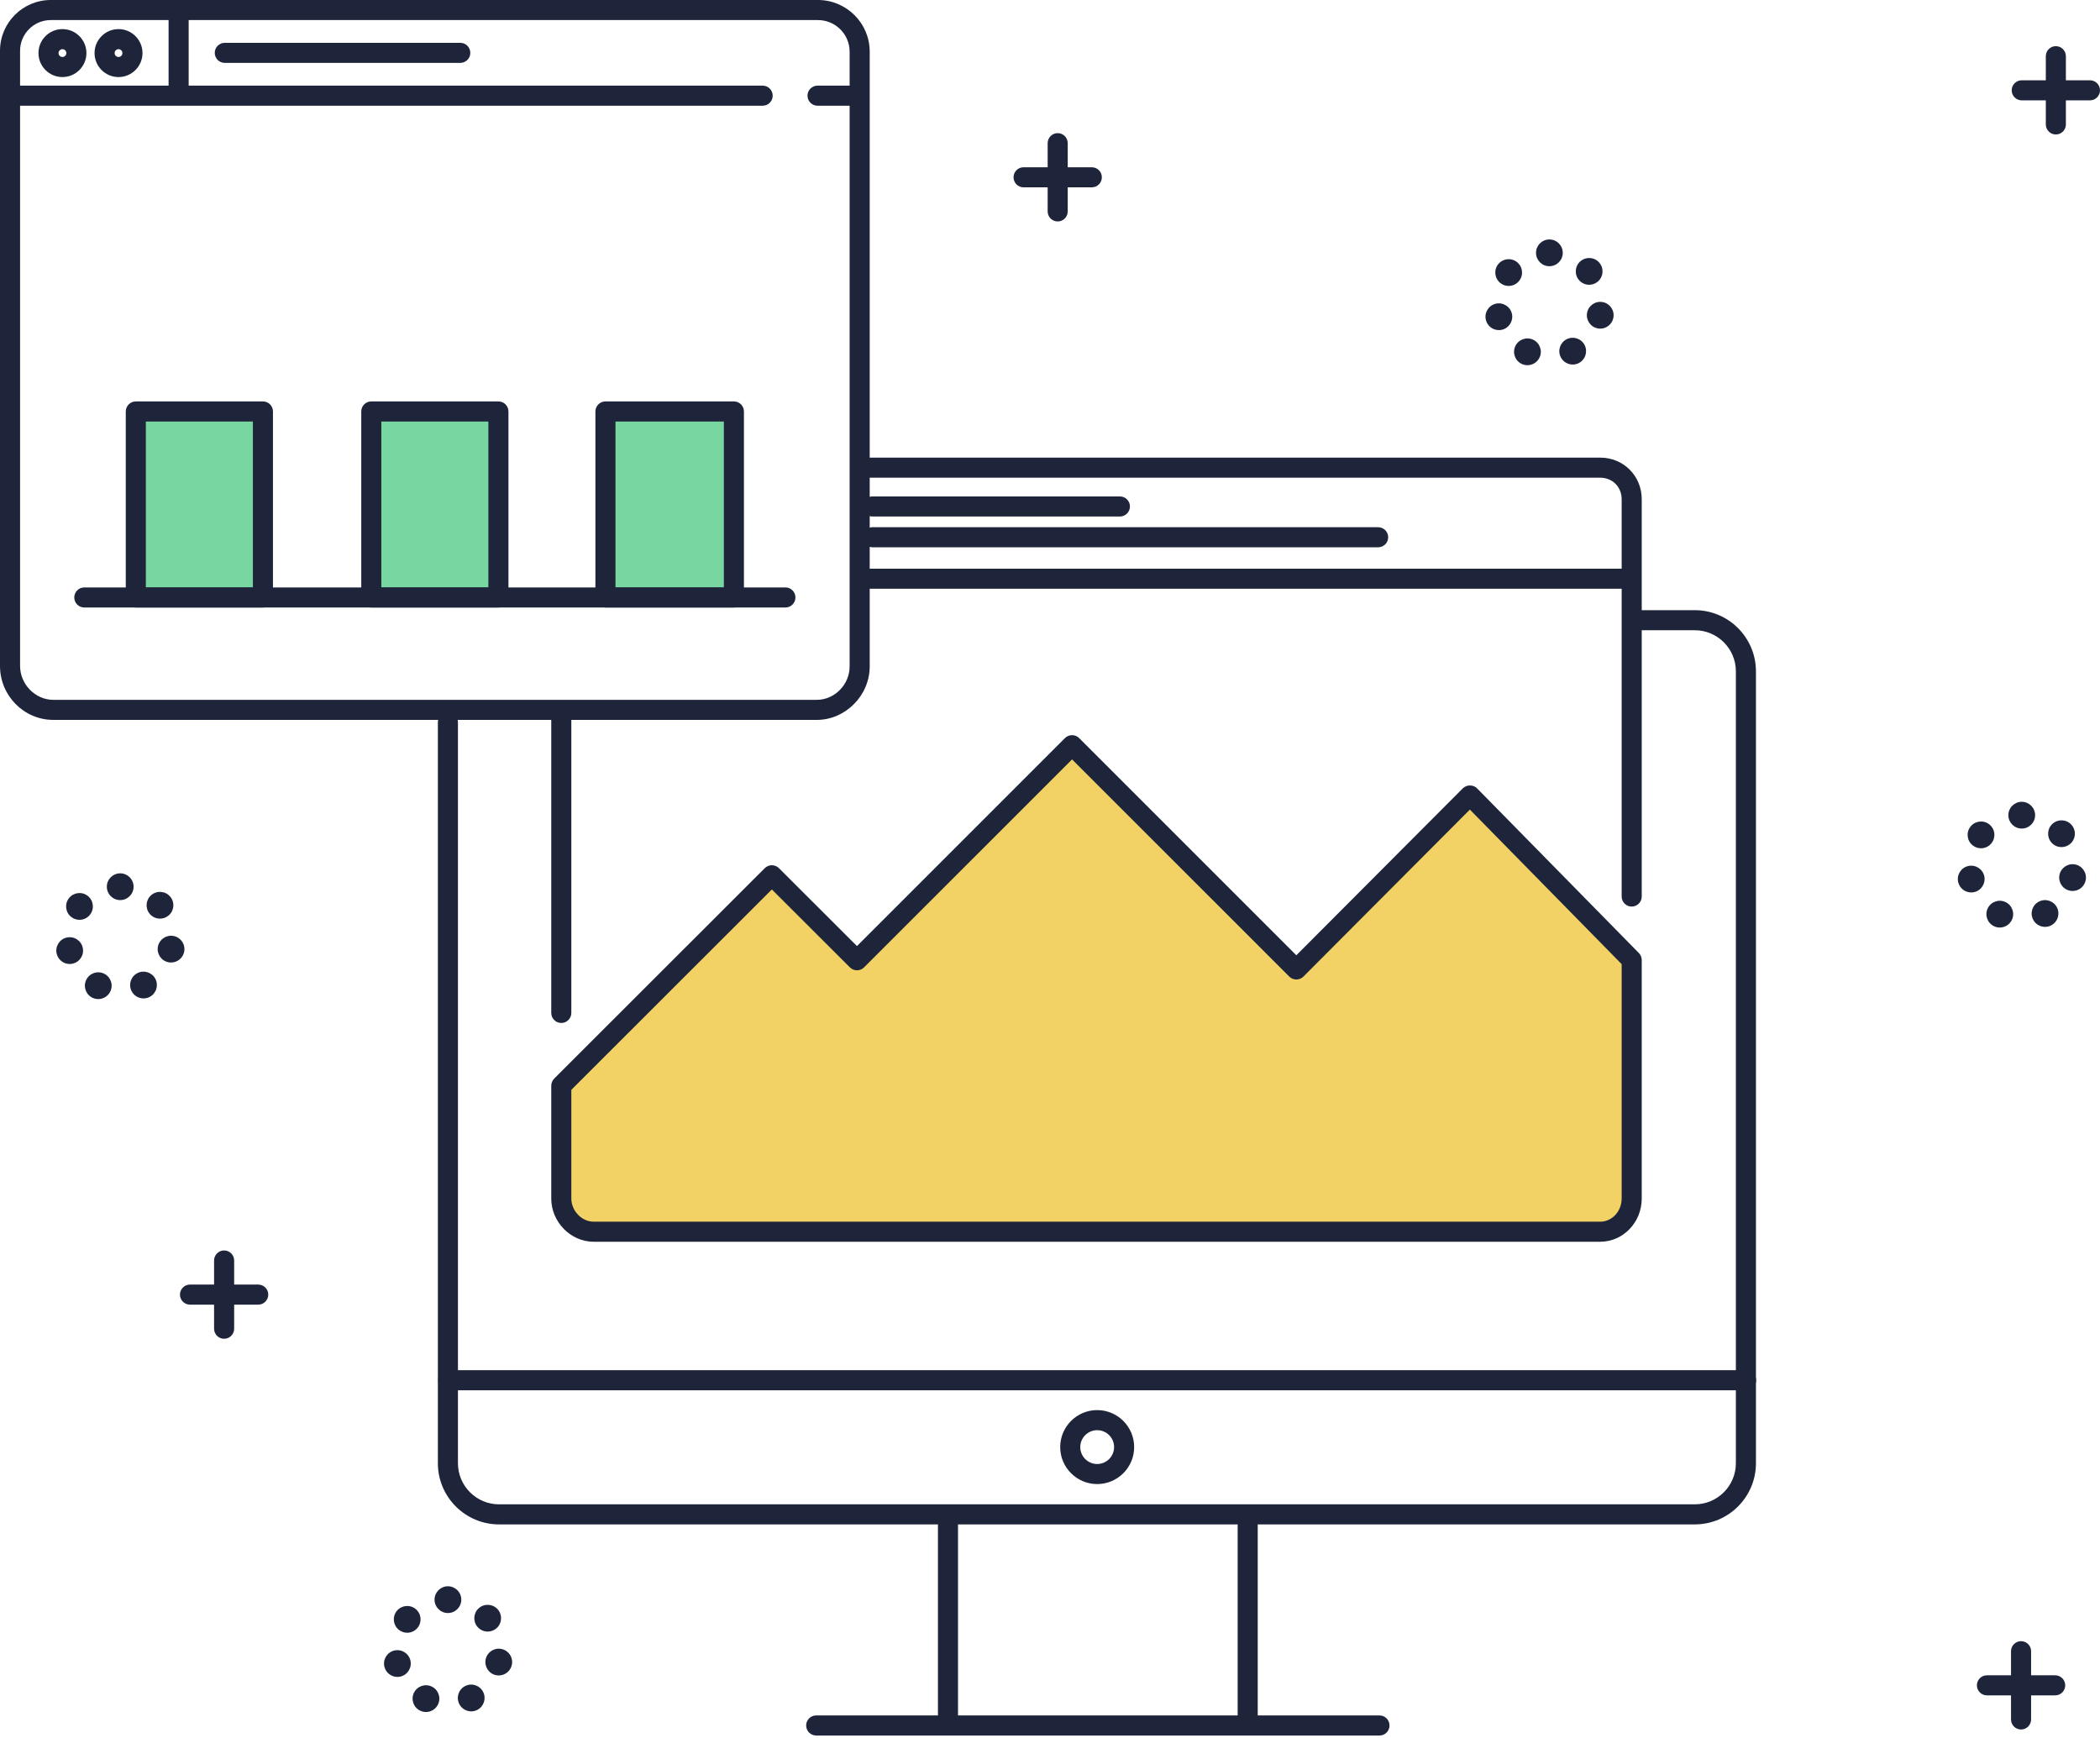
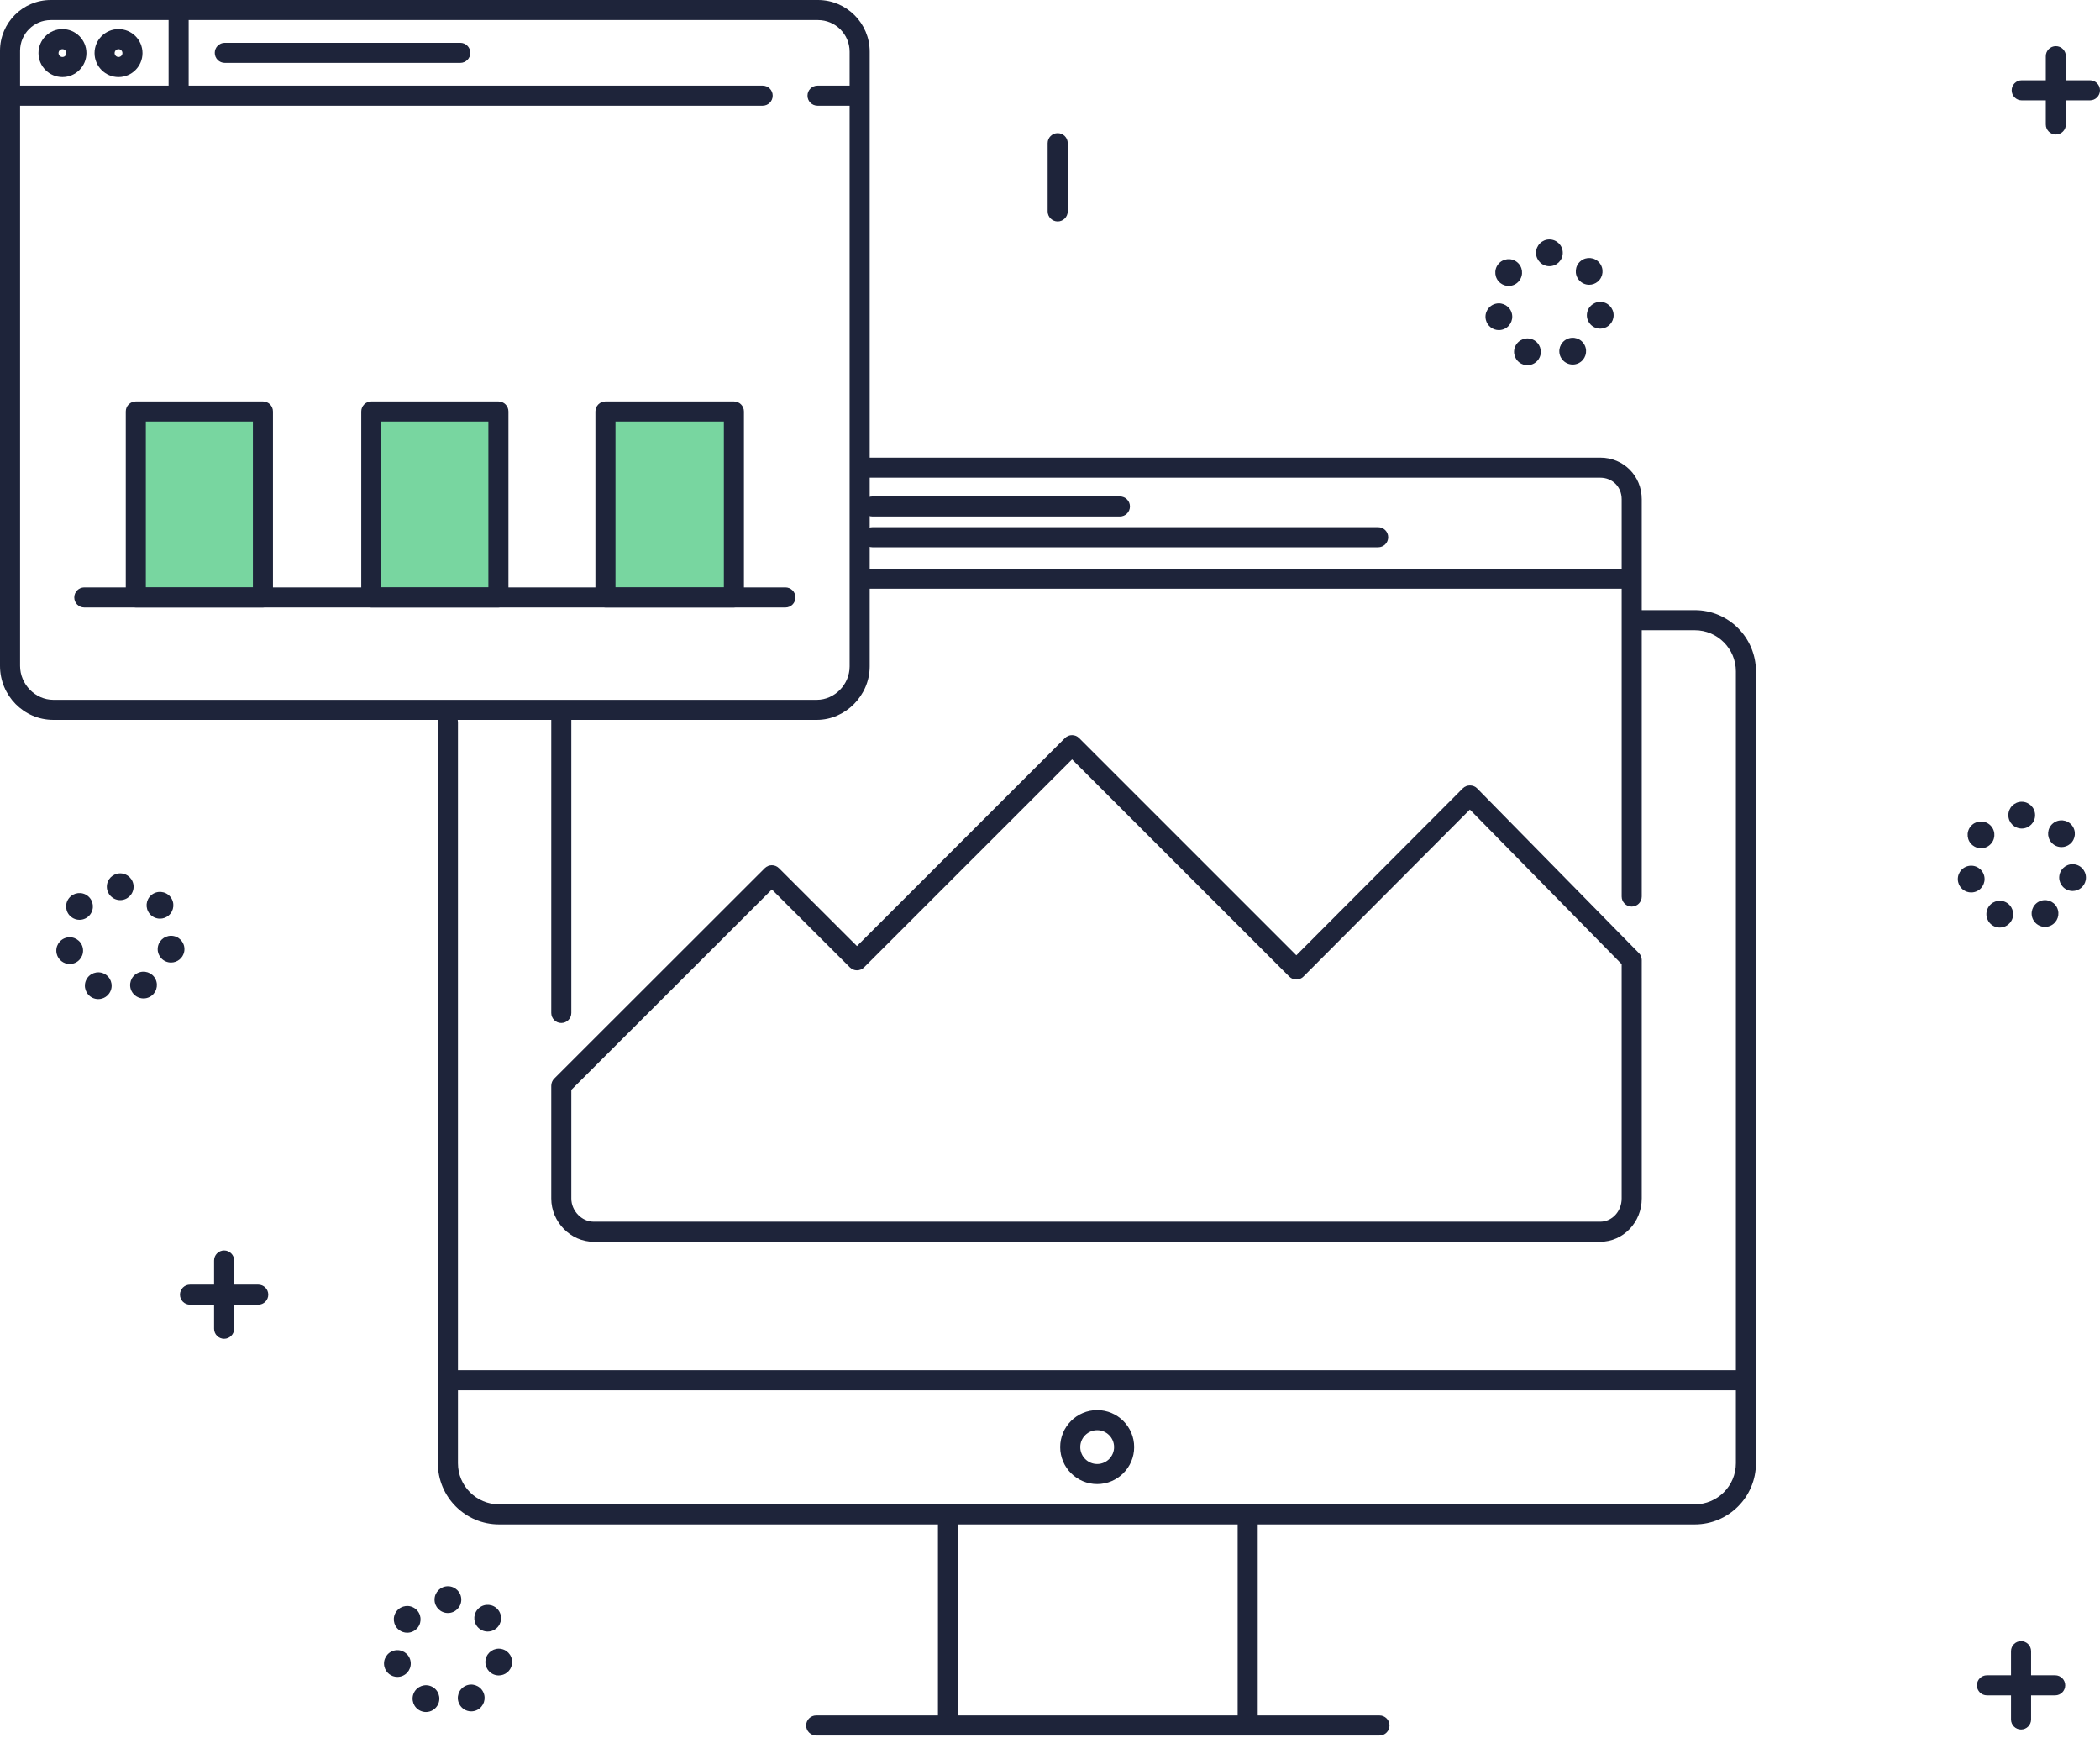
<svg xmlns="http://www.w3.org/2000/svg" width="522" height="432" viewBox="0 0 522 432" fill="none">
  <g clip-path="url(#clip0_201_234)">
-     <path d="M322.227 240.976L266.461 185.228L212.974 238.684L191.775 217.56L139.352 269.859V297.918C139.352 302.328 143.15 306.329 147.56 306.329H397.778C402.188 306.329 405.421 302.331 405.421 297.918V238.628L365.29 197.687L322.22 240.976H322.227Z" fill="#F2D265" />
    <path d="M65.188 102.442H33.592V148.674H65.188V102.442Z" fill="#78D6A0" />
    <path d="M123.723 102.442H92.127V148.674H123.723V102.442Z" fill="#78D6A0" />
    <path d="M182.26 102.442H150.331V148.674H182.26V102.442Z" fill="#78D6A0" />
    <path d="M434.03 345.576H111.418C110.041 345.576 108.923 344.459 108.923 343.082C108.923 341.705 110.041 340.587 111.418 340.587H434.03C435.407 340.587 436.524 341.705 436.524 343.082C436.524 344.459 435.407 345.576 434.03 345.576Z" fill="#1E243A" />
    <path d="M235.64 430.225C234.263 430.225 233.146 429.107 233.146 427.73V377.507C233.146 376.13 234.263 375.012 235.64 375.012C237.017 375.012 238.134 376.13 238.134 377.507V427.73C238.134 429.107 237.017 430.225 235.64 430.225Z" fill="#1E243A" />
    <path d="M310.14 430.225C308.763 430.225 307.646 429.107 307.646 427.73V377.507C307.646 376.13 308.763 375.012 310.14 375.012C311.517 375.012 312.634 376.13 312.634 377.507V427.73C312.634 429.107 311.517 430.225 310.14 430.225Z" fill="#1E243A" />
    <path d="M342.9 431.389H202.88C201.503 431.389 200.385 430.271 200.385 428.894C200.385 427.517 201.503 426.4 202.88 426.4H342.9C344.277 426.4 345.394 427.517 345.394 428.894C345.394 430.271 344.277 431.389 342.9 431.389Z" fill="#1E243A" />
    <path d="M272.727 368.889C267.658 368.889 263.534 364.765 263.534 359.696C263.534 354.627 267.658 350.502 272.727 350.502C277.796 350.502 281.92 354.627 281.92 359.696C281.92 364.765 277.796 368.889 272.727 368.889ZM272.727 355.495C270.409 355.495 268.523 357.381 268.523 359.699C268.523 362.017 270.409 363.903 272.727 363.903C275.045 363.903 276.931 362.017 276.931 359.699C276.931 357.381 275.045 355.495 272.727 355.495Z" fill="#1E243A" />
    <path d="M421.275 378.914H124.046C115.665 378.914 108.843 372.095 108.843 363.71V179.51C108.843 178.133 109.961 177.016 111.338 177.016C112.715 177.016 113.832 178.133 113.832 179.51V363.71C113.832 369.341 118.415 373.925 124.046 373.925H421.275C426.906 373.925 431.489 369.341 431.489 363.71V166.871C431.489 161.24 426.906 156.657 421.275 156.657H406.332C404.955 156.657 403.837 155.539 403.837 154.163C403.837 152.786 404.955 151.668 406.332 151.668H421.275C429.656 151.668 436.478 158.486 436.478 166.871V363.71C436.478 372.092 429.66 378.914 421.275 378.914Z" fill="#1E243A" />
    <path d="M405.593 225.34C404.217 225.34 403.099 224.222 403.099 222.845V124.088C403.099 121.038 400.814 118.74 397.784 118.74H215.851C214.474 118.74 213.356 117.622 213.356 116.246C213.356 114.869 214.474 113.751 215.851 113.751H397.784C403.561 113.751 408.088 118.291 408.088 124.088V222.845C408.088 224.222 406.97 225.34 405.593 225.34Z" fill="#1E243A" />
    <path d="M139.521 254.276C138.144 254.276 137.027 253.159 137.027 251.782V177.611C137.027 176.234 138.144 175.116 139.521 175.116C140.898 175.116 142.016 176.234 142.016 177.611V251.782C142.016 253.159 140.898 254.276 139.521 254.276Z" fill="#1E243A" />
    <path d="M404.43 146.346H214.521C213.144 146.346 212.026 145.229 212.026 143.852C212.026 142.475 213.144 141.357 214.521 141.357H404.43C405.807 141.357 406.924 142.475 406.924 143.852C406.924 145.229 405.807 146.346 404.43 146.346Z" fill="#1E243A" />
    <path d="M397.784 308.657H147.563C141.853 308.657 137.027 303.738 137.027 297.918V269.889C137.027 269.227 137.29 268.565 137.759 268.096L190.098 215.797C191.073 214.823 192.649 214.823 193.624 215.797L213.017 235.162L264.718 183.465C265.693 182.49 267.272 182.49 268.247 183.465L322.233 237.447L363.617 195.951C364.086 195.482 364.721 195.239 365.383 195.239H365.393C366.058 195.239 366.697 195.488 367.163 195.961L407.373 236.888C407.832 237.353 408.088 237.969 408.088 238.624V297.914C408.088 303.835 403.465 308.654 397.784 308.654V308.657ZM142.016 270.893V297.918C142.016 300.981 144.61 303.668 147.563 303.668H397.781C400.711 303.668 403.096 301.087 403.096 297.918V239.648L365.367 201.236L323.999 242.738C323.53 243.207 322.898 243.47 322.236 243.47C321.574 243.47 320.939 243.211 320.474 242.742L266.484 188.76L214.783 240.453C213.809 241.428 212.232 241.428 211.258 240.453L191.861 221.089L142.016 270.897V270.893Z" fill="#1E243A" />
    <path d="M278.378 128.386H216.848C215.472 128.386 214.354 127.268 214.354 125.891C214.354 124.514 215.472 123.396 216.848 123.396H278.378C279.755 123.396 280.872 124.514 280.872 125.891C280.872 127.268 279.755 128.386 278.378 128.386Z" fill="#1E243A" />
    <path d="M342.567 136.035H216.848C215.472 136.035 214.354 134.918 214.354 133.541C214.354 132.164 215.472 131.046 216.848 131.046H342.567C343.944 131.046 345.062 132.164 345.062 133.541C345.062 134.918 343.944 136.035 342.567 136.035Z" fill="#1E243A" />
    <path d="M203.04 178.941H13.25C5.943 178.941 0 172.921 0 165.521V12.619C0 5.661 5.661 0 12.618 0H203.319C210.413 0 216.184 5.761 216.184 12.842V165.657C216.184 172.858 210.164 178.941 203.04 178.941ZM12.618 4.989C8.411 4.989 4.989 8.412 4.989 12.619V165.524C4.989 170.094 8.774 173.956 13.25 173.956H203.036C207.456 173.956 211.191 170.157 211.191 165.661V12.842C211.191 8.511 207.659 4.989 203.316 4.989H12.618Z" fill="#1E243A" />
    <path d="M189.576 26.276H3.991C2.614 26.276 1.497 25.158 1.497 23.781C1.497 22.404 2.614 21.287 3.991 21.287H189.576C190.953 21.287 192.071 22.404 192.071 23.781C192.071 25.158 190.953 26.276 189.576 26.276Z" fill="#1E243A" />
    <path d="M44.401 25.112C43.024 25.112 41.906 23.994 41.906 22.617V3.991C41.906 2.614 43.024 1.497 44.401 1.497C45.778 1.497 46.895 2.614 46.895 3.991V22.617C46.895 23.994 45.778 25.112 44.401 25.112Z" fill="#1E243A" />
    <path d="M15.522 19.155C12.236 19.155 9.562 16.48 9.562 13.194C9.562 9.908 12.236 7.234 15.522 7.234C18.808 7.234 21.482 9.908 21.482 13.194C21.482 16.48 18.808 19.155 15.522 19.155ZM15.522 12.223C14.987 12.223 14.551 12.659 14.551 13.194C14.551 13.73 14.987 14.166 15.522 14.166C16.058 14.166 16.493 13.73 16.493 13.194C16.493 12.659 16.058 12.223 15.522 12.223Z" fill="#1E243A" />
    <path d="M29.461 19.155C26.175 19.155 23.501 16.48 23.501 13.194C23.501 9.908 26.175 7.234 29.461 7.234C32.747 7.234 35.421 9.908 35.421 13.194C35.421 16.48 32.747 19.155 29.461 19.155ZM29.461 12.223C28.925 12.223 28.49 12.659 28.49 13.194C28.49 13.73 28.925 14.166 29.461 14.166C29.997 14.166 30.432 13.73 30.432 13.194C30.432 12.659 29.997 12.223 29.461 12.223Z" fill="#1E243A" />
    <path d="M114.411 15.632H55.875C54.498 15.632 53.381 14.515 53.381 13.138C53.381 11.761 54.498 10.643 55.875 10.643H114.411C115.788 10.643 116.906 11.761 116.906 13.138C116.906 14.515 115.788 15.632 114.411 15.632Z" fill="#1E243A" />
    <path d="M212.193 26.276H203.213C201.836 26.276 200.718 25.158 200.718 23.781C200.718 22.404 201.836 21.287 203.213 21.287H212.193C213.57 21.287 214.687 22.404 214.687 23.781C214.687 25.158 213.57 26.276 212.193 26.276Z" fill="#1E243A" />
    <path d="M195.231 151.003H20.953C19.576 151.003 18.459 149.885 18.459 148.508C18.459 147.131 19.576 146.014 20.953 146.014H195.231C196.607 146.014 197.725 147.131 197.725 148.508C197.725 149.885 196.607 151.003 195.231 151.003Z" fill="#1E243A" />
    <path d="M67.849 148.508C67.849 149.885 66.731 151.003 65.354 151.003H33.758C32.381 151.003 31.264 149.885 31.264 148.508V102.276C31.264 100.899 32.381 99.781 33.758 99.781H65.354C66.731 99.781 67.849 100.899 67.849 102.276V148.508ZM36.252 146.014H62.86V104.771H36.252V146.014Z" fill="#1E243A" />
    <path d="M126.384 148.508C126.384 149.885 125.267 151.003 123.89 151.003H92.294C90.917 151.003 89.799 149.885 89.799 148.508V102.276C89.799 100.899 90.917 99.781 92.294 99.781H123.89C125.267 99.781 126.384 100.899 126.384 102.276V148.508ZM94.788 146.014H121.395V104.771H94.788V146.014Z" fill="#1E243A" />
    <path d="M184.92 148.508C184.92 149.885 183.802 151.003 182.426 151.003H150.497C149.12 151.003 148.002 149.885 148.002 148.508V102.276C148.002 100.899 149.12 99.781 150.497 99.781H182.426C183.802 99.781 184.92 100.899 184.92 102.276V148.508ZM152.991 146.014H179.931V104.771H152.991V146.014Z" fill="#1E243A" />
    <path d="M23.018 248.024C21.352 247.245 20.634 245.266 21.412 243.6C22.19 241.937 24.169 241.218 25.832 241.997C27.498 242.772 28.217 244.754 27.438 246.417C26.873 247.628 25.676 248.336 24.422 248.336C23.953 248.336 23.474 248.236 23.018 248.024ZM32.7 246.341C31.875 244.701 32.537 242.699 34.177 241.874C35.82 241.049 37.819 241.711 38.643 243.35C39.468 244.99 38.806 246.992 37.167 247.817C36.688 248.057 36.179 248.173 35.673 248.173C34.459 248.173 33.285 247.501 32.7 246.341ZM14.085 237.051C13.663 235.265 14.77 233.472 16.556 233.05C18.345 232.627 20.138 233.735 20.557 235.524C20.98 237.31 19.875 239.103 18.086 239.525C17.83 239.585 17.574 239.615 17.318 239.615C15.811 239.615 14.447 238.581 14.085 237.051ZM41.853 239.18C40.05 238.81 38.893 237.051 39.262 235.252C39.631 233.452 41.391 232.295 43.19 232.664C44.989 233.033 46.147 234.793 45.778 236.592C45.455 238.165 44.071 239.246 42.525 239.246C42.302 239.246 42.076 239.226 41.853 239.18ZM17.694 227.914C16.253 226.773 16.011 224.685 17.151 223.241C18.292 221.801 20.384 221.558 21.824 222.699C23.264 223.84 23.507 225.932 22.366 227.372C21.708 228.2 20.737 228.633 19.756 228.633C19.034 228.633 18.305 228.4 17.694 227.914ZM37.22 227.156C36.039 225.749 36.219 223.65 37.626 222.47C39.032 221.289 41.131 221.472 42.312 222.879C43.493 224.286 43.313 226.381 41.906 227.562C41.281 228.087 40.523 228.343 39.768 228.343C38.82 228.343 37.878 227.938 37.22 227.156ZM26.554 220.407C26.554 218.571 28.044 217.081 29.88 217.081C31.719 217.081 33.206 218.571 33.206 220.407C33.206 222.243 31.719 223.733 29.88 223.733C28.044 223.733 26.554 222.243 26.554 220.407Z" fill="#1E243A" />
    <path d="M378.271 90.462C376.605 89.684 375.887 87.705 376.665 86.042C377.443 84.375 379.422 83.657 381.085 84.435C382.751 85.213 383.47 87.192 382.691 88.856C382.126 90.066 380.929 90.775 379.678 90.775C379.206 90.775 378.727 90.675 378.271 90.462ZM387.953 88.779C387.128 87.139 387.79 85.14 389.433 84.316C391.076 83.487 393.075 84.149 393.9 85.789C394.724 87.432 394.066 89.431 392.423 90.256C391.944 90.499 391.435 90.612 390.933 90.612C389.716 90.612 388.542 89.943 387.956 88.779H387.953ZM369.338 79.493C368.915 77.703 370.023 75.911 371.809 75.488C373.598 75.069 375.391 76.177 375.813 77.963C376.232 79.752 375.128 81.541 373.339 81.964C373.083 82.024 372.827 82.054 372.574 82.054C371.064 82.054 369.7 81.023 369.338 79.493ZM397.106 81.618C395.307 81.249 394.146 79.489 394.515 77.693C394.884 75.894 396.644 74.733 398.443 75.102C400.242 75.472 401.4 77.231 401.03 79.03C400.708 80.604 399.324 81.688 397.778 81.688C397.555 81.688 397.332 81.665 397.106 81.618ZM372.946 70.353C371.506 69.215 371.264 67.123 372.404 65.683C373.545 64.243 375.637 64 377.077 65.141C378.517 66.278 378.76 68.37 377.619 69.811C376.961 70.642 375.99 71.075 375.009 71.075C374.287 71.075 373.558 70.838 372.946 70.353ZM392.473 69.594C391.292 68.188 391.475 66.089 392.879 64.911C394.285 63.727 396.384 63.91 397.565 65.317C398.745 66.724 398.566 68.823 397.159 70.004C396.534 70.526 395.775 70.782 395.02 70.782C394.073 70.782 393.131 70.379 392.473 69.594ZM381.81 62.846C381.81 61.01 383.297 59.52 385.133 59.52C386.972 59.52 388.458 61.01 388.458 62.846C388.458 64.682 386.972 66.172 385.133 66.172C383.297 66.172 381.81 64.682 381.81 62.846Z" fill="#1E243A" />
    <path d="M495.682 230.239C494.016 229.461 493.298 227.482 494.076 225.819C494.854 224.152 496.833 223.434 498.496 224.212C500.162 224.991 500.881 226.97 500.103 228.633C499.537 229.843 498.34 230.552 497.086 230.552C496.614 230.552 496.138 230.452 495.682 230.239ZM505.364 228.556C504.539 226.916 505.201 224.917 506.841 224.093C508.484 223.268 510.483 223.926 511.307 225.566C512.132 227.209 511.474 229.208 509.831 230.033C509.352 230.276 508.84 230.389 508.337 230.389C507.12 230.389 505.949 229.72 505.364 228.556ZM486.749 219.27C486.327 217.48 487.434 215.688 489.22 215.269C491.009 214.846 492.799 215.954 493.225 217.74C493.644 219.529 492.539 221.319 490.75 221.741C490.494 221.801 490.235 221.831 489.982 221.831C488.475 221.831 487.112 220.8 486.749 219.27ZM514.514 221.395C512.714 221.026 511.557 219.266 511.926 217.47C512.295 215.671 514.055 214.51 515.854 214.879C517.653 215.249 518.811 217.008 518.442 218.807C518.119 220.381 516.735 221.465 515.189 221.465C514.966 221.465 514.74 221.442 514.514 221.395ZM490.358 210.13C488.918 208.992 488.675 206.9 489.815 205.46C490.956 204.02 493.045 203.777 494.488 204.915C495.929 206.055 496.171 208.147 495.031 209.588C494.372 210.419 493.401 210.852 492.42 210.852C491.698 210.852 490.97 210.615 490.358 210.13ZM509.884 209.371C508.7 207.965 508.883 205.866 510.29 204.685C511.697 203.504 513.795 203.687 514.976 205.094C516.157 206.501 515.974 208.6 514.57 209.781C513.945 210.303 513.187 210.559 512.432 210.559C511.484 210.559 510.542 210.156 509.884 209.371ZM499.221 202.623C499.221 200.787 500.708 199.297 502.544 199.297C504.383 199.297 505.87 200.787 505.87 202.623C505.87 204.462 504.383 205.949 502.544 205.949C500.708 205.949 499.221 204.462 499.221 202.623Z" fill="#1E243A" />
    <path d="M104.476 425.232C102.81 424.457 102.092 422.478 102.87 420.812C103.648 419.149 105.627 418.43 107.29 419.209C108.956 419.984 109.675 421.963 108.896 423.629C108.331 424.836 107.134 425.548 105.88 425.548C105.411 425.548 104.932 425.445 104.476 425.232ZM114.158 423.552C113.333 421.909 113.995 419.91 115.635 419.086C117.278 418.261 119.277 418.923 120.101 420.562C120.926 422.202 120.264 424.201 118.625 425.029C118.146 425.269 117.637 425.385 117.131 425.385C115.917 425.385 114.743 424.713 114.158 423.552ZM95.543 414.263C95.121 412.477 96.228 410.684 98.014 410.262C99.803 409.839 101.593 410.947 102.015 412.733C102.438 414.522 101.33 416.315 99.544 416.737C99.288 416.797 99.028 416.824 98.776 416.824C97.269 416.824 95.906 415.793 95.543 414.263ZM123.308 416.392C121.508 416.022 120.351 414.263 120.72 412.463C121.089 410.664 122.849 409.503 124.648 409.876C126.447 410.245 127.605 412.001 127.235 413.801C126.913 415.374 125.526 416.458 123.983 416.458C123.76 416.458 123.534 416.438 123.308 416.392ZM99.152 405.126C97.712 403.985 97.469 401.893 98.609 400.453C99.75 399.013 101.842 398.77 103.282 399.911C104.719 401.052 104.962 403.144 103.824 404.584C103.166 405.412 102.195 405.845 101.214 405.845C100.492 405.845 99.763 405.608 99.152 405.126ZM118.678 404.368C117.494 402.961 117.677 400.862 119.084 399.681C120.491 398.501 122.589 398.684 123.77 400.091C124.951 401.494 124.771 403.593 123.364 404.774C122.739 405.299 121.981 405.555 121.226 405.555C120.278 405.555 119.336 405.149 118.678 404.368ZM108.012 397.619C108.012 395.78 109.502 394.293 111.338 394.293C113.177 394.293 114.664 395.78 114.664 397.619C114.664 399.455 113.177 400.945 111.338 400.945C109.502 400.945 108.012 399.455 108.012 397.619Z" fill="#1E243A" />
    <path d="M55.709 332.771C54.332 332.771 53.214 331.654 53.214 330.277V313.314C53.214 311.937 54.332 310.819 55.709 310.819C57.086 310.819 58.203 311.937 58.203 313.314V330.277C58.203 331.654 57.086 332.771 55.709 332.771Z" fill="#1E243A" />
    <path d="M64.19 324.29H47.228C45.851 324.29 44.733 323.172 44.733 321.795C44.733 320.418 45.851 319.301 47.228 319.301H64.19C65.567 319.301 66.684 320.418 66.684 321.795C66.684 323.172 65.567 324.29 64.19 324.29Z" fill="#1E243A" />
    <path d="M511.025 33.427C509.648 33.427 508.53 32.309 508.53 30.932V13.969C508.53 12.592 509.648 11.475 511.025 11.475C512.402 11.475 513.519 12.592 513.519 13.969V30.932C513.519 32.309 512.402 33.427 511.025 33.427Z" fill="#1E243A" />
    <path d="M519.506 24.945H502.544C501.167 24.945 500.049 23.828 500.049 22.451C500.049 21.074 501.167 19.956 502.544 19.956H519.506C520.883 19.956 522 21.074 522 22.451C522 23.828 520.883 24.945 519.506 24.945Z" fill="#1E243A" />
    <path d="M502.377 429.892C501 429.892 499.883 428.774 499.883 427.397V410.434C499.883 409.057 501 407.94 502.377 407.94C503.754 407.94 504.872 409.057 504.872 410.434V427.397C504.872 428.774 503.754 429.892 502.377 429.892Z" fill="#1E243A" />
    <path d="M510.858 421.41H493.896C492.519 421.41 491.402 420.293 491.402 418.916C491.402 417.539 492.519 416.421 493.896 416.421H510.858C512.235 416.421 513.353 417.539 513.353 418.916C513.353 420.293 512.235 421.41 510.858 421.41Z" fill="#1E243A" />
    <path d="M262.912 55.046C261.535 55.046 260.418 53.929 260.418 52.552V35.589C260.418 34.212 261.535 33.094 262.912 33.094C264.289 33.094 265.407 34.212 265.407 35.589V52.552C265.407 53.929 264.289 55.046 262.912 55.046Z" fill="#1E243A" />
-     <path d="M271.394 46.565H254.431C253.055 46.565 251.937 45.447 251.937 44.07C251.937 42.693 253.055 41.576 254.431 41.576H271.394C272.77 41.576 273.888 42.693 273.888 44.07C273.888 45.447 272.77 46.565 271.394 46.565Z" fill="#1E243A" />
  </g>
  <defs>
    <clipPath id="clip0_201_234">
      <rect width="522" height="431.389" fill="white" />
    </clipPath>
  </defs>
</svg>